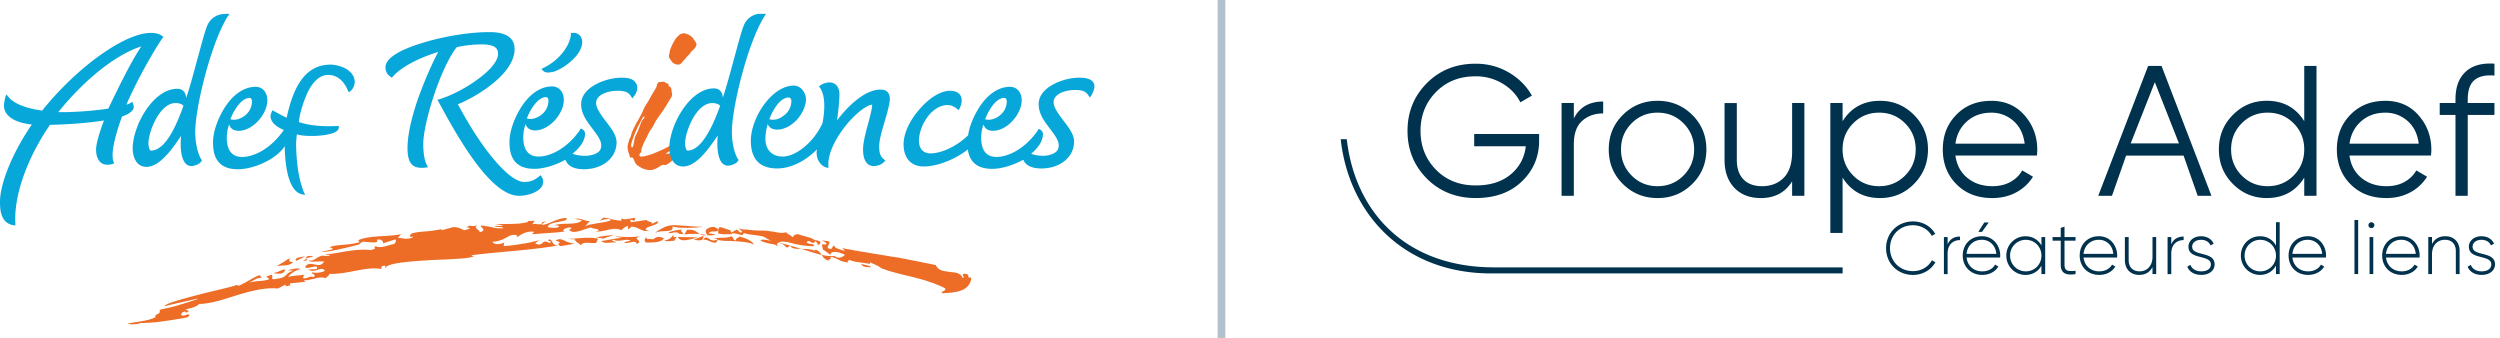
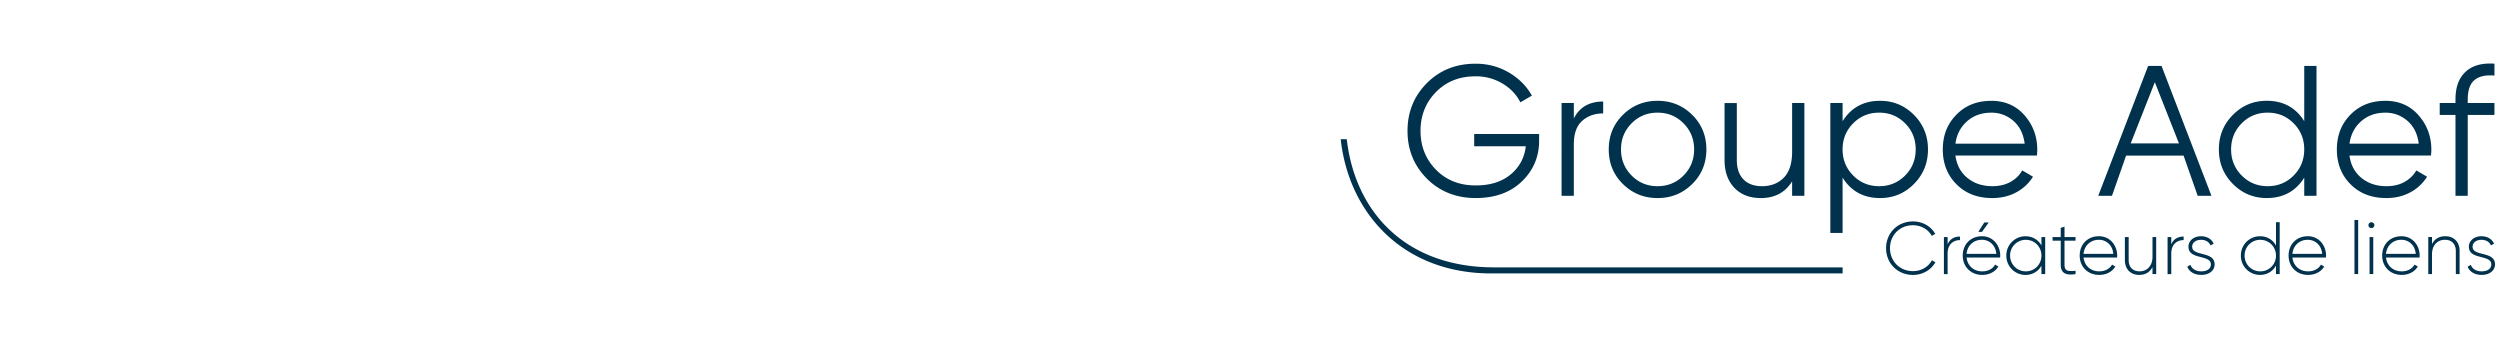
<svg xmlns="http://www.w3.org/2000/svg" width="325" height="44" viewBox="0 0 325 44" fill="none">
  <g clip-path="url(#clip0_4412_15690)" fill-rule="evenodd" clip-rule="evenodd">
-     <path d="M90.16 5.075c.024.043.049.086.078.13.027.04.058.081.09.124.086.116.18.24.217.39 0 .361-.308.67-.563.876-.154.155-.256.31-.359.464-.032.033-.07.065-.11.1a1.328 1.328 0 00-.248.26c-.102.155-.256.31-.41.464a1.996 1.996 0 00-.142.166c-.09.115-.182.23-.318.298-.102.051-.154.051-.256.051-.256 0-.46-.103-.614-.206a.867.867 0 01-.264-.294 2.632 2.632 0 00-.113-.164c-.09-.124-.186-.255-.186-.418 0-.12.035-.259.064-.373.02-.081.038-.15.038-.193 0-.13.041-.24.084-.356.025-.067.05-.135.07-.211l.087-.179c.189-.386.416-.85.68-1.16.067-.045.123-.108.179-.17.073-.082.144-.162.23-.191.052-.052.308-.155.513-.155.205 0 .767.206 1.023.464.111.074.168.175.23.284zm-7.73 13.334c.047-.29.09-.552.233-.839.205-.36.359-.773.512-1.185.102-.36.256-.67.46-.927.103-.103.154-.206.154-.258 0-.026 0-.038-.006-.045-.007-.006-.02-.006-.045-.006-.051 0-.153.051-.256.257-.102.206-.204.4-.307.593-.102.193-.205.386-.307.592l-.056.127c-.194.438-.418.945-.558 1.367-.103.31-.205.619-.205.773 0 .206.051.31.102.31.103 0 .154-.155.205-.361.031-.14.053-.272.074-.398zm5.578 1.19c.1-.03.24-.071.337-.071.102 0 .153 0 .512.154 0 .033-.143.127-.26.205-.07.045-.131.086-.15.105-.227.2-.453.383-.671.56-.176.143-.346.28-.506.419-.064.047-.122.095-.179.142-.126.103-.243.199-.384.27-.115.077-.23.067-.346.058a1.092 1.092 0 00-.115-.007c-.102 0-.153 0-.256.052-.46.309-.921.618-1.484.618-.46 0-.973-.155-1.33-.412a1.604 1.604 0 01-.564-.464c-.051-.103-.154-.309-.205-.463-.027-.042-.05-.083-.073-.122-.06-.105-.108-.188-.183-.188-.05 0-.064.013-.076.026-.013.013-.026.026-.077.026-.106 0-.139-.171-.166-.311a.71.71 0 00-.039-.153c-.102-.257-.205-.567-.205-.927 0-.206.046-.367.091-.527.023-.08.046-.16.063-.246.025-.129.09-.258.153-.386a1.62 1.62 0 00.154-.387c.088-.398.29-.797.474-1.162l.09-.177c.102-.207.23-.425.357-.644.128-.22.256-.438.359-.644.102-.18.179-.361.256-.541.076-.18.153-.361.255-.541.077-.13.167-.27.256-.412.09-.142.18-.284.256-.413.154-.309.307-.566.461-.824.077-.155.166-.296.256-.438.09-.142.18-.283.256-.438.012-.037.024-.085.038-.138.043-.173.1-.401.218-.48.051-.052.153-.052.256-.052.084 0 .169-.015.245-.03a.985.985 0 01.164-.021c.102 0 .16.046.216.091a.513.513 0 00.091.063c.029.03.074.042.126.057.04.011.085.024.13.046.12.04.115.08.107.146a.492.492 0 00-.004.06c0 .133.02.138.076.151a.363.363 0 01.128.056c.154.103.205.515.205.72.051.104.051.207.051.31a.826.826 0 01-.153.412c-.138.218-.268.436-.397.65a16.31 16.31 0 01-.627.999c-.106.152-.212.3-.316.445-.25.348-.491.686-.708 1.049a5.642 5.642 0 01-.41.773l-.05.069c-.146.193-.319.422-.41.652-.053.107-.1.208-.145.305a5.754 5.754 0 01-.264.52 7.35 7.35 0 00-.41.927.96.96 0 00-.102.36v.206c0 .047-.052.114-.109.188-.07.09-.147.191-.147.276 0 .052 0 .103.051.155.051.051.154.051.256.051.205 0 .41-.051.563-.103.245-.04.456-.114.688-.195l.182-.062c.512-.206.973-.413 1.433-.619a30.24 30.24 0 001.26-.683l.532-.296c.025-.025.064-.038.102-.051.038-.013.077-.026.103-.051l.05.257a.484.484 0 00-.156.148c-.017.022-.032.043-.048.058a.888.888 0 01-.128.052c-.038.013-.077.025-.128.051-.032 0-.083.04-.153.094a2.86 2.86 0 01-.154.112c-.154.103-.307.206-.307.258h.051c.102 0 .46-.206.512-.258.051-.051.102-.051.102-.051h.051c0 .051-.05.103-.153.154l-.768.464c-.02.02-.095.064-.18.114-.13.076-.28.164-.28.195 0 .026 0 .039.006.045.006.007.02.007.045.007.05 0 .153-.013.256-.026.102-.013.204-.026.255-.026.207-.041.414-.15.593-.245l.124-.064a.704.704 0 00.124-.031zM16.584 42.093c.183-.074.61-.14 1.114-.22.905-.143 2.06-.325 2.52-.656-.075-.226.07-.293.23-.367.17-.08.36-.167.333-.457-.145-.117.104-.167.626-.273.4-.082.96-.196 1.626-.397 1.535-.463 4.197-1.288 1.638-.67-1.613.356-3.226.71-3.177.77-.34-.258 1.905-.875 4.252-1.49.928-.245 1.88-.472 2.7-.668 1.258-.301 2.202-.527 2.265-.62l.358.102c.542-.261.944-.49 1.314-.7a12.07 12.07 0 011.347-.69l.308.36c-.504 0-.743.133-1.065.312-.169.093-.36.2-.625.306a8.016 8.016 0 011.394-.204c.37-.027.692-.05 1.217-.208-.044-.22-.218-.271-.308-.297-.032-.01-.053-.016-.054-.025-.003-.019.075-.051.312-.148l.357-.148c.158.06.14.196.125.323-.026.202-.049.382.643.192.74-.055.98-.287 1.225-.523.213-.205.428-.412.976-.508l-.87-.051c.074-.017.157-.038.246-.06.457-.115 1.065-.267 1.494-.095-.512.052-1.433.619-1.638 1.03.315-.126.864-.175 1.347-.218.3-.026.575-.05.751-.09l-.204.412c.282.129.462.05.654-.033.192-.084.396-.173.728-.07.326-.18.119-.307-.053-.412-.124-.077-.23-.142-.1-.206.153.102 1.279.102 1.637-.207-.203-.332-.533-.233-.914-.118-.386.117-.824.249-1.236-.036l1.075-.052c.256-.412-.153-.36-.614-.257-.46.103-.973.206-.819-.103.318-.419.741-.331 1.164-.244.46.095.921.19 1.242-.375-.2-.04-.563-.025-.922-.01-.563.022-1.117.044-1.023-.144.36.09.614-.066.917-.253.214-.133.453-.28.772-.365l.921.051c.27-.034.094-.068-.16-.117a4.764 4.764 0 01-.403-.089c.545-.019 1.214-.135 1.943-.262 1.259-.218 2.698-.468 3.994-.305.653-.149.618-.194.563-.266-.04-.053-.091-.119.103-.249.483.262 1.155.062 1.722-.106.214-.064.413-.123.581-.151.205 0 .46-.464.256-.619l-1.587.515c.051-.257-.256-.618-.819-.463.251.404-.285.362-.933.312l-.04-.003c-.18 0-.323-.02-.446-.035-.329-.044-.511-.069-.884.344 0 0-3.685.979-4.862.979.104-.07.395-.128.688-.186.572-.114 1.148-.228.335-.432.413-.208 1.007-.259 1.691-.317.675-.058 1.437-.123 2.2-.353l-.154-.258c.952-.402 2.125-.47 3.298-.538.782-.045 1.564-.09 2.28-.235l-.46.464c.14.011.288.03.44.051.575.077 1.203.161 1.607-.205-.613.082-.508-.066-.388-.234.03-.042.06-.086.081-.127.512-.206 1.126-.258 1.843-.31a15.427 15.427 0 002.15-.308s-.052.103 0 .154l1.484-.412c.582 0 .86.136 1.19.297.077.038.156.076.243.115a2.21 2.21 0 01.28-.078c.271-.066.556-.134.334-.282h-.358c.375-.27.512-.243.69-.208.16.032.356.07.794-.101-.393.274-.213.404-.012.55.14.1.29.209.268.377.729-.175.494-.42.298-.624-.093-.098-.177-.186-.144-.252.599.045.977.128 1.32.204.45.1.843.186 1.597.157.026-.13-.222-.142-.494-.155-.266-.013-.556-.027-.632-.154.102 0 .216.003.331.006.349.01.706.02.744-.058l-1.023-.206c.358.051 2.815 0 3.224-.052.358-.051.717-.103 1.126-.206l-.153-.103.972-.051-.307.463c.209-.063.435-.04.643-.019.302.03.567.057.688-.187h-.205l.665-.206-.614.464c.387.049.842-.144 1.354-.36.574-.243 1.22-.516 1.922-.516.128.258-.242.337-.755.445l-.32.07c-.614.103-1.33.258-1.382.67.46.103 1.229.155 1.484-.051-.05-.206-.409-.206-.716-.155.519-.204 1.156-.219 1.769-.232.778-.018 1.515-.034 1.916-.438l-.921-.206c.49-.074.91.065 1.255.179.337.111.602.199.787.036l-.711.764c.256-.103.511-.206.819-.258.153-.025.294-.051.435-.077a27.818 27.818 0 01.804-.136c.47-.072.902-.138 1.269-.302 0-.322-.69-.147-1.096-.045-.179.046-.302.077-.286.045l.46-.36c.699.093.847.144.983.192l.041.014c.154.051.358.103 1.28.206v-.31c.284.191.799.095 1.209.018.475-.088.81-.151.48.292l-.512-.155.051.36s.512-.102 1.075-.154c.256-.051.512-.103.716-.103.205-.051.359-.051.359-.051-.095.118.072.16.253.207.213.054.448.113.31.308l.768-.36c.202.29-.28.45-.757.607-.369.122-.734.243-.779.423.051.257.41.206.563.154-.53.237-.924.048-1.349-.155-.313-.15-.643-.308-1.057-.308l-.46.36v-.463c-.41.103-.717.412-.87.566-.461-.257-.973-.206-1.485-.103-.146.027-.293.06-.442.095-.424.098-.87.2-1.4.163.735-.193.253-.286-.163-.366-.25-.048-.477-.091-.4-.15-.222.018-.539.126-.885.244-.694.237-1.504.513-1.88.169-.191-.097-.035-.182.09-.25.144-.078.247-.135-.243-.162-.563.103-.972.36-.563.515-.665.103-1.33.154-2.098.206l-.728.051c-.49.035-.979.07-1.422.104l.307-.31c-.921-.154-1.74.31-2.15.67a.39.39 0 00-.112-.052c-.017-.006-.028-.009-.03-.015-.006-.011.01-.031.05-.084l.041-.055c-.603-.185-.95.009-1.394.256-.422.235-.931.518-1.83.568.153.412.972.361 1.535.103l-.102.464a20.018 20.018 0 002.456-.309c.74-.093 1.436-.27 2.017-.417l.184-.047-.563.412c.593.286.783.114.963-.048.178-.16.346-.31.88-.003.388-.104.24-.156.071-.214-.165-.058-.35-.122-.071-.25.234.043.317.192.405.349.124.22.255.454.823.424-2.014.374-4.422.598-6.804.818-1.553.144-3.094.287-4.507.47-.052.103.153.103.307.103-.307.206-1.126.31-2.252.36-.59.055-1.248.08-1.94.107h-.001c-.631.025-1.29.05-1.95.1-2.712.154-5.322.412-5.374 1.03-.078-.059-.044-.133-.015-.196.047-.102.08-.176-.394-.113a.558.558 0 01-.05.075c-.072.096-.161.217-.001.337-1.12-.225-2.361.012-3.642.256-1.061.202-2.15.41-3.217.363.06.119-.087.238-.22.347-.098.08-.19.154-.19.22-.46-.155-.972-.104-1.484.05-.112.023-.224.048-.336.073-.395.089-.777.174-1.097.134l.256.206-1.996.206c-.051.103-.103.206.102.206-.67.225-.677.175-.702.022a.897.897 0 00-.014-.073l-.973.515c-1.587-.155-3.276.258-5.016.773-.362.107-.721.22-1.08.334-1.367.433-2.722.861-4.14.902-.39.352-.719.437-1.235.57-.164.042-.347.09-.557.151l.46.207c-.425.267-.436.201-.449.127-.012-.07-.025-.146-.37.027-.46.36-.05.618.615.258.46.051.204.257-.052.412a64.498 64.498 0 01-4.043.618l-.133.01c-.615.048-1.191.093-1.812.093-.563.206-1.33.206-1.74.103zm60.243-13.498l-.056.06a.426.426 0 00.056-.06zM21.494 39.824l.003.002-.002-.001-.001-.001zm65.929-10.405c.563.31 3.326.206 3.992.052-.285.031-1.526-.055-2.543-.125a34.913 34.913 0 00-1.347-.081c-.46.051-.87.102-.973.257l.052-.103-.512.258c-.307.154-.666.36-.922.618.357-.211.835-.232 1.26-.25.61-.027 1.113-.049.993-.626zm-12.37 2.093c-.19-.124-.331-.216-.273-.393l-.972-.051c.767-.052 1.535-.103 2.252-.155h.972c.086.015.168.025.245.035.197.025.361.046.472.12l-.256.515c-.24.035-.51.017-.774 0-.52-.035-1.018-.067-1.222.31-.132-.178-.301-.288-.444-.381zm4.846-1.011s-.615.103-1.229.155l-1.228.206 1.023.154s.359-.154.717-.257c.358-.155.716-.258.716-.258zm-.181.842c.122.03.294.074.385.188-.262-.037-.523-.013-.775.01-.438.04-.845.079-1.17-.216.424-.047.869-.127 1.3-.205.508-.091.998-.179 1.413-.207-.176-.04-.307-.056-.42-.07a1.345 1.345 0 01-.501-.136c.511.052 1.075.103 1.586.103.512 0 1.075 0 1.74-.103-.676.21-.532.326-.362.464.164.134.354.288-.15.567 0-.407-.47-.306-.9-.215-.333.071-.641.137-.686-.043l.41-.103.409-.103c-.397-.15-.733-.094-1.073-.038-.363.06-.73.12-1.18-.065-.255.114-.18.133-.026.172zm4.275.188c.82 0 2.099 0 2.303-.566-.704-.292-.939-.145-1.22.03a2.548 2.548 0 01-.213.124c-.09-.036-.253-.04-.41-.044-.286-.008-.555-.014-.357-.213-.205-.052-.461.463-.103.67zm3.993-.772l-.359.566c-.162-.04-.316-.017-.474.008-.243.037-.496.076-.805-.11.819 0 1.126-.619 1.177-.722l.051.36.41-.102zm.153.051l2.61.052s-1.586.463-2.098.36c-.512-.154-.512-.412-.512-.412zm.154-.412c.697.084.558-.046.395-.198-.136-.128-.288-.27.014-.317.256-.103-1.689.103-1.791.412.093.037.266.007.462-.027.344-.06.756-.133.92.13zm3.146.393c-.069.376-.103.565-1.252.38l1.28-.515a2.98 2.98 0 00-.028.135zm1.665.74l.205-.36c.512.154 1.177.154 1.74.154.095.008.222.016.37.026.809.05 2.252.141 2.599.49-.154-.464-.973-.876-1.894-1.082a.683.683 0 01-.226.171c-.138.078-.267.15-.235.344-.24-.06-.304-.192-.367-.32-.045-.092-.09-.183-.196-.247-.372.187-.826.194-1.256.2-.399.006-.776.012-1.047.16a.74.74 0 01.466.037l.028.01.018.005c-.562.283-.867.092-1.11-.061l-.067-.042-.033-.02c-.241-.146-.44-.267-.684.226.21-.131.499-.007.807.125.295.126.607.26.882.184zm-.512-1.133c.256.052.46.103.46.103-.524.113-.856.116-1.177.069a2.75 2.75 0 00.103-.018c-.819-.875.717-1.133.921-1.03l.078.039c.186.09.383.186.383.322-.051.206-.307.206-.563.206-.256 0-.512 0-.665.257 0 0 .255 0 .46.052zm-1.075.103c.124.028.24.051.358.069-.433.063-.688-.015-.898-.139.235.017.428.042.54.07zm-.785-.239c.08.06.159.118.245.169-.622-.046-1.536-.042-2.019.07l.358-.618c.801-.078 1.12.159 1.416.38zm5.955.033l.205.051c.119.072.582.133 1.08.198.57.075 1.185.156 1.377.266l.237.14c.241.143.463.275.682.357-.802-.164-1.38-.218-1.38-.033.307.206.768.309 1.228.412.461.052.819.154.922.31.082-.043.048-.101.011-.163-.053-.091-.111-.189.193-.25.512.103.614.206.762.355.074.074.16.16.313.263l.409-.274.055.015c.044.367.59.414 1.276.414h.123l.492.154.468.147c.49.155.958.302 1.425.42.081.02.162.04.244.058l.018.028.046.069c.204.309.46.618 1.074.67-.335-.104-.215-.156-.08-.215.134-.057.283-.121.029-.25.136-.045.272-.01.444.035l.068.017c.154.052.358.155.563.258.41.206.819.36 1.331.36-.205-.051-.051-.257.153-.309.359.155.819.258 1.331.31.128.025.243.038.358.051.116.013.231.026.359.052.102.025.205.038.307.051.102.013.205.026.307.051-.036-.035-.022-.096-.01-.147.005-.023.01-.043.01-.058.205.103.364.171.51.234.292.126.531.23.974.538.119.04.244.087.375.136.208.079.429.162.649.225a33 33 0 00.563.154c.192.052.384.103.563.155.384.103.768.193 1.152.283a34.47 34.47 0 011.714.438c.192.052.384.103.563.155.18.051.359.116.538.18.179.065.358.129.537.18.122.031.226.08.322.125.066.031.128.06.19.082.205.051.87.36 1.126.515.027.212-.151.302-.295.374-.134.067-.238.12-.114.244 1.33-.051 2.252-.206 2.815-.515.614-.36.921-.876.972-1.494-.153-.052-.256-.052-.409-.052.051-.051.102-.412-.307-.463-.497-.06-.41.117-.329.28.06.121.117.235-.081.235-.153-.36-.409-.515-.716-.618-.208-.07-.44-.093-.679-.116a7.668 7.668 0 01-.345-.039c-.358-.052-.717-.103-1.024-.206a1.145 1.145 0 01-.716-.67c-.205-.051-.461-.103-.717-.155l-.768-.154-1.535-.31-.793-.154a88.08 88.08 0 01-.794-.154c-.256-.052-.524-.09-.793-.13a14.559 14.559 0 01-.794-.128c-.583-.098-1.16-.192-1.725-.284-1.517-.248-2.958-.484-4.263-.746l.358.309c-.197.04-.576-.104-.88-.22-.091-.034-.175-.066-.246-.09-.087-.058-.108-.083-.157-.14a3.075 3.075 0 00-.201-.22l-.256.464c-.689 0-.526-.286-.33-.63l.023-.04c.144-.34-.164-.36-.84-.404l-.133-.008c1.075.412.563.618 0 .463.036.036.053.146.073.275.037.242.085.55.286.55l.767.567c.052-.361.41-.413.819-.361.41.051.87.258 1.075.36-.307.31-.819.567-1.331.155-.578.045-1.156-.027-1.701-.148-.186-.284-.393-.584-.807-.676-.011.022-.025.042-.037.06-.021.032-.039.058-.033.08-.48-.227-1.163-.242-1.752-.243a69.377 69.377 0 00-1.399-.414.405.405 0 01-.003-.05l-.052.035c-.53-.15-1.094-.302-1.621-.43a1.39 1.39 0 00.137-.017c.594-.16 1.158-.01 1.714.137.163.043.325.085.487.12.717.155 1.433.258 2.201.258.452-.152.123-.214-.234-.282-.249-.047-.513-.097-.534-.182.13-.313.312-.203.507-.085.19.115.392.236.568-.018a.216.216 0 000-.094c.3.165.426.439.307.558.841-.4.19-.648-.366-.674-.118-.142-.389-.249-.709-.356-.128-.026-.255-.065-.383-.103-.128-.039-.256-.078-.384-.103-.179-.036-.332-.097-.461-.148a2.087 2.087 0 00-.154-.058c-.471 0-.548.108-.68.294-.026.036-.054.076-.087.118-.051-.13-.231-.232-.41-.335-.179-.103-.358-.206-.409-.335-.614.154-1.075.051-1.536-.052a2.77 2.77 0 00-.345-.048 4.703 4.703 0 01-.678-.106s-1.638 0-2.253-.103a2.688 2.688 0 00-.505-.043c-.227-.002-.435-.005-.876-.163.095.111.2.198.284.268.188.156.274.227-.08.298l-.41-.412s-.306.155-.562.31a8.854 8.854 0 00-.187.096l-.12-.303a9.933 9.933 0 01-.762-.245c-.674-.239-.825-.293-.825.657 0 0 .665.155 1.024.104h.767l-.038-.098c.084-.006.167-.006.243-.006.205 0 .41.052.614.104.067.01.133.029.197.047.233.064.44.121.52-.202zm15.304 4.018c.051.258.358.464 1.28.413-.129-.13-.512-.224-.995-.342l-.285-.07zm-39.77-3.04c.5-.295.78-.166 1.199.026.31.143.698.321 1.309.387l-1.843.31c-.442-.224-.318-.304-.211-.372.116-.075.21-.136-.454-.35zm12.438-1.236h.05c.052-.051 0-.051-.05 0zM35.369 35.5zm.07.003c.255-.003.626-.148.955-.276.291-.114.549-.214.663-.191-.082.666-.9.558-1.4.492-.084-.01-.158-.02-.219-.025zm.941-1.162c-.18.103-.34.192-.398.231.202-.027.414-.036.624-.045.592-.026 1.173-.052 1.475-.47 0 0-.819 0-.358-.412-.154-.103-.614.257-.614.257-.064.065-.427.27-.729.44zm3.288-1.005l-1.126.566c-.46-.36.665-.515 1.126-.566zm.506.148c.223-.057.47-.121.569-.2-.87-.06-.914.091-.966.269-.036.126-.077.264-.416.35.256 0 .46 0 .665-.155-.506-.096-.211-.171.148-.264z" fill="#ED6C26" />
    <path d="M89.06 18.651c0-1.494 1.433-5.255 3.532-5.255.563 0 .87.206.921.258l.103.103c-1.126 3.142-2.56 5.821-4.248 5.821-.154 0-.308-.515-.308-.927zm6.091-1.906c.205-3.761 2.201-11.386 4.197-14.58l.256-.413h-.46c-1.536 0-2.15.928-2.406 1.443-.295.693-.638 1.957-1.073 3.564l-.053.197c-.122.435-.247.899-.377 1.382-.364 1.35-.771 2.858-1.261 4.337-.051-.31-.102-.619-.307-.825-.205-.257-.512-.36-.87-.36-3.122 0-5.784 4.791-5.784 7.78 0 .875.358 2.37 1.791 2.37.922 0 1.945-.67 3.072-2.062.4-.476.749-.978 1.064-1.433.128-.185.25-.361.369-.524v.051c-.052.36-.052.721-.052 1.134 0 .618.103 2.73 1.382 2.73.205 0 1.075-.154 1.331-.67l.051-.102-.102-.104c-.614-1.03-.819-2.679-.768-3.915zm-75.547 2.833c-.154 0-.308-.515-.308-.927 0-1.494 1.434-5.255 3.532-5.255.563 0 .87.206.921.258l.103.103c-1.126 3.142-2.508 5.821-4.248 5.821zm5.783-2.833c.205-3.761 2.201-11.386 4.197-14.58l.256-.361h-.46c-1.536 0-2.15.927-2.406 1.442-.295.694-.638 1.958-1.073 3.565l-.053.196a159.9 159.9 0 00-.377 1.383c-.364 1.35-.771 2.857-1.26 4.336-.052-.309-.103-.618-.308-.824-.205-.258-.512-.36-.87-.36-3.122 0-5.784 4.79-5.784 7.779 0 .876.358 2.37 1.792 2.37.92 0 1.944-.67 3.07-2.061.401-.476.75-.979 1.065-1.433.128-.185.25-.361.369-.525v.052c-.052.36-.052.721-.052 1.133 0 .619.103 2.73 1.383 2.73.204 0 1.074-.154 1.33-.669l.051-.103-.102-.103c-.614-1.082-.819-2.73-.768-3.967zM18.375 6.028c-1.26 1.855-2.705 4.819-4.028 7.534l-.22.452-.051.103c-1.997.31-4.505.464-5.938.464h-.563c3.532-4.38 7.575-7.522 10.8-8.553zM17.3 13.5l-.102-.258-.256.155a2.616 2.616 0 01-.512.206c1.433-3.297 3.532-6.955 4.658-8.604l.153-.206-.204-.155c-.41-.257-.82-.36-1.433-.36-3.379 0-9.572 4.43-14.127 10.098-2.201-.31-3.686-.928-4.351-1.752l-.307-.36-.154.463c-.015.095-.036.195-.057.296-.047.23-.096.469-.096.683 0 1.546 1.791 2.319 3.634 2.473C1.689 19.733 0 23.803 0 26.225c0 .824 0 2.73 1.69 3.04l.306.051v-.31C1.791 25.504 3.481 20.61 6.5 16.23c2.457-.052 5.068-.258 7.013-.567-.512 1.34-1.024 2.988-1.024 3.761 0 1.03.358 1.494.665 1.752.359.257.87.309 1.434.154l.255-.103-.102-.257c-.102-.258-.102-.567-.102-.876 0-1.03.511-3.04 1.228-4.946.46-.155 1.28-.515 1.484-1.03a.867.867 0 00-.05-.619zm15.458-.31s0-.463-.307-.463c-.973 0-1.945 1.34-2.508 2.782h.05c.513.155 1.178 0 1.741-.412a2.335 2.335 0 001.024-1.906zM42.995 8.4c.46 0 1.228.154 1.842.463.768.412 1.229.979 1.28 1.752 0 .36-.154.876-.512 1.185l-.256.206-.153-.31c-.563-1.287-1.434-1.957-2.56-1.957-1.382 0-2.354 1.494-2.866 2.782-.563 1.34-.87 2.73-.921 3.349 1.791.567 3.48.567 4.913.515h.307l-.05.31c-.205.927-3.174.978-3.225.978-.717 0-1.485 0-2.201-.206-.051.412-.103.98-.103 1.34.052 1.906.205 4.07.973 6.08l.205.463-.461-.103c-1.791-.464-2.15-3.916-2.2-6.234-.36.566-.973 1.133-1.792 1.648-1.331.825-2.969 1.34-4.3 1.34-2.866 0-3.224-2.01-3.224-3.503 0-1.34.614-3.092 1.535-4.534 1.126-1.752 2.56-2.68 3.992-2.68.922 0 1.536.722 1.536 1.752 0 1.752-1.843 3.968-3.736 3.968-.666 0-1.075-.31-1.229-.825a5.201 5.201 0 00-.307 1.7c0 1.649.665 2.525 1.996 2.525 1.536 0 3.737-1.082 5.375-3.452l.05-.052c-.511-.206-1.381-.67-1.637-1.34-.154-.308-.102-.669.051-.978l.102-.258.256.155c.06.03.171.09.313.167.346.188.874.475 1.274.657.768-3.452 2.099-6.904 5.733-6.904zm27.28 14.374l-.255.206c-.717.567-1.228.67-1.894.67-1.894 0-5.426-4.122-8.599-10.098 2.201-.876 7.37-3.865 7.37-7.162 0-2.215-2.507-2.215-3.378-2.215-2.354 0-5.681.515-8.394 1.34-4.146 1.236-5.016 2.42-5.016 3.245 0 .464.205.927.614 1.185l.205.155.154-.155c1.023-1.185 3.224-2.37 5.886-3.194-.717 1.34-1.638 3.4-2.457 5.616-.717 1.957-1.535 4.74-1.535 6.903 0 1.082.204 1.752.614 2.164.46.412 1.126.412 1.689.36l.358-.05-.153-.31c-.308-.567-.461-1.597-.461-2.73 0-2.576 2.15-9.738 4.35-12.571a15.398 15.398 0 013.225-.361c1.894 0 2.15.618 2.15 1.236 0 .876-.973 2.113-2.713 3.35-1.535 1.133-3.48 2.112-4.862 2.524l-.307.103.153.257c2.815 5.256 6.91 12.21 10.442 12.21 1.433 0 2.61-.617 2.968-1.184.205-.36.256-.773.052-1.185l-.205-.31zm1.024-9.686s0-.464-.307-.464c-.972 0-1.945 1.34-2.508 2.782h.052c.511.155 1.177 0 1.74-.412a2.335 2.335 0 001.023-1.906zm6.04-2.061c1.024-.567 2.303-.927 3.48-.927 1.024 0 1.639.206 1.946.876.307.72-.307 1.494-.359 1.545l-.204.258-.205-.31c-.256-.36-.563-.67-1.69-.67-1.33 0-2.814.516-2.814 1.598 0 .67.614 1.494 1.228 2.318.717.928 1.433 1.855 1.433 2.783 0 2.009-1.791 3.503-4.248 3.503-1.024 0-1.74-.258-2.15-.773a2.138 2.138 0 01-.256-.463c-1.28.72-2.815 1.184-4.043 1.184-2.866 0-3.225-2.009-3.225-3.503 0-1.34.615-3.091 1.536-4.534 1.126-1.752 2.559-2.679 3.992-2.679.921 0 1.536.721 1.536 1.752 0 1.752-1.843 3.967-3.737 3.967-.665 0-1.075-.31-1.228-.824a5.203 5.203 0 00-.307 1.7c0 1.648.665 2.524 1.996 2.524 1.535 0 3.736-1.082 5.374-3.452l.103-.206.204.103a.7.7 0 01.359.567c0 .876-.615 1.803-1.638 2.628 1.023.36 2.303.36 3.07-.052.461-.206.666-.567.666-1.03 0-.64-.443-1.24-.937-1.907L77.22 17l-.188-.255c-.716-.928-1.484-1.958-1.484-3.194 0-.98.614-1.855 1.791-2.525zm25.183 1.649c-.717 0-1.485.721-2.099 1.906-.153.31-.307.618-.409.927h.051c.512.155 1.228 0 1.791-.463a2.334 2.334 0 001.024-1.907s0-.463-.358-.463zm11.926-1.03c.819 0 1.228.411 1.228 1.184 0 .625-.267 1.564-.552 2.566l-.062.216c-.358 1.185-.768 2.576-.768 3.4 0 .774.102 1.289.614 1.701l.205.154-.205.207c-.307.309-.767.515-1.33.515-.512 0-1.382-.31-1.382-2.164 0-.824.307-2.112.665-3.349l.113-.446.001-.003v-.002c.2-.782.44-1.722.398-2.022-.614.052-1.689.824-2.764 1.958-1.536 1.649-3.02 4.122-2.918 5.925v.36l-.358-.103c-.051 0-1.177-.412-1.177-1.957a.63.63 0 01.022-.144.946.946 0 00.029-.217c-1.535 1.546-3.429 2.473-5.17 2.473-2.252 0-3.429-1.185-3.429-3.606 0-1.392.614-3.143 1.638-4.586 1.177-1.649 2.61-2.576 3.941-2.576.461 0 .87.206 1.177.618.256.31.41.773.41 1.134 0 .824-.41 1.803-1.126 2.627-.768.825-1.689 1.34-2.611 1.34-.614 0-1.074-.258-1.228-.721a6.71 6.71 0 00-.307 1.906c0 1.442.87 2.318 2.252 2.318 1.177 0 2.662-.875 3.89-2.318a9.469 9.469 0 001.28-2.01c.307-1.648.409-3.503-.307-4.585l-.154-.206.205-.154c.665-.413 1.33-.464 1.791-.207.41.207.666.722.666 1.391 0 .876-.154 2.268-.308 3.4 1.28-1.75 3.583-4.018 5.631-4.018zm16.123 1.081c.307 0 .307.464.307.464 0 .721-.359 1.443-1.024 1.906-.563.412-1.228.567-1.74.412h-.051c.563-1.442 1.484-2.782 2.508-2.782zm11.618-1.906c-.255-.515-.87-.721-1.893-.721-1.178 0-2.457.36-3.481.927-1.177.67-1.791 1.546-1.791 2.525 0 1.236.767 2.267 1.484 3.194l.188.255.001.002c.494.667.937 1.267.937 1.907 0 .463-.205.824-.665 1.03-.717.412-1.945.412-2.918.052.973-.825 1.536-1.7 1.536-2.576a.7.7 0 00-.359-.567l-.204-.103-.103.206c-1.638 2.37-3.838 3.452-5.374 3.452-1.331 0-1.996-.876-1.996-2.525 0-.515.102-1.133.307-1.7.153.515.563.825 1.228.825 1.894 0 3.737-2.216 3.737-3.968 0-1.03-.614-1.751-1.536-1.751-1.433 0-2.866.927-3.992 2.679-.717 1.133-1.28 2.473-1.433 3.606-1.331 1.34-3.378 2.37-4.914 2.37-.921 0-1.484-.618-1.484-1.648 0-1.855 1.586-4.637 3.736-4.637.512 0 .921.257 1.177.463l.256.206.154-.309c.307-.67.307-1.236.051-1.648-.153-.258-.563-.567-1.331-.567-1.177 0-2.661.876-3.941 2.37-1.331 1.494-2.098 3.194-2.098 4.585 0 1.803.972 2.885 2.61 2.885 1.945 0 4.351-1.082 5.733-2.215.204 1.288.87 2.524 3.173 2.524 1.228 0 2.713-.463 4.044-1.184.012.024.024.051.036.08.042.093.09.201.168.28.41.515 1.126.773 2.15.773 2.457 0 4.248-1.494 4.248-3.503 0-.928-.716-1.855-1.433-2.783-.614-.824-1.228-1.648-1.228-2.318 0-1.082 1.484-1.597 2.815-1.597 1.126 0 1.433.309 1.689.67l.205.309.204-.258c0-.023.031-.081.074-.166h.001c.153-.296.471-.91.232-1.431zm-70.45-1.454c-.19.035-.34.063-.49.063-.308 0-.512-.103-.615-.206l-.256-.258.307-.154c1.894-.928 3.327-2.68 3.532-4.277v-.257h.205c.41-.052.767.103.972.36.256.31.358.722.256 1.185-.256 1.494-2.354 3.092-3.685 3.504l-.227.04z" fill="#07A7DA" />
  </g>
-   <path stroke="#00314D" stroke-opacity=".3" d="M158.792 0v44" />
  <path fill-rule="evenodd" clip-rule="evenodd" d="M324.28 9.823c-1.173-.097-2.047.105-2.618.602-.57.498-.856 1.327-.856 2.487v.482h3.474v1.544h-3.474v10.52h-1.593v-10.52h-2.05v-1.544h2.05v-.482c0-1.577.439-2.772 1.316-3.582.877-.813 2.126-1.162 3.751-1.05v1.543zm-124.194 7.6v.868c0 2.091-.749 3.857-2.245 5.296-1.496 1.44-3.498 2.159-6.009 2.159s-4.672-.845-6.345-2.533c-1.674-1.69-2.509-3.757-2.509-6.2s.837-4.513 2.509-6.2c1.676-1.69 3.791-2.532 6.348-2.532 1.561 0 2.992.376 4.295 1.133 1.302.756 2.309 1.76 3.016 3.016l-1.496.87c-.53-1.031-1.318-1.85-2.365-2.463a6.713 6.713 0 00-3.45-.918c-2.107 0-3.83.684-5.164 2.051-1.335 1.367-2.003 3.049-2.003 5.043 0 1.994.668 3.676 2.003 5.043 1.334 1.367 3.057 2.05 5.164 2.05 1.897 0 3.417-.478 4.561-1.436 1.141-.956 1.792-2.175 1.954-3.655h-6.706v-1.593h8.442zm4.515-2.027c.74-1.464 2.01-2.196 3.811-2.196v1.545c-1.096 0-2.002.322-2.726.966-.724.643-1.088 1.657-1.088 3.04v6.707h-1.593V13.394h1.593v2.002h.003zm10.883 10.352c1.77 0 3.269-.608 4.499-1.822 1.233-1.213 1.846-2.715 1.846-4.5 0-1.783-.613-3.285-1.846-4.498-1.23-1.214-2.729-1.822-4.499-1.822-1.771 0-3.27.608-4.5 1.822-1.232 1.213-1.846 2.715-1.846 4.499 0 1.784.614 3.286 1.846 4.5 1.23 1.213 2.729 1.821 4.5 1.821zm0-1.544c-1.335 0-2.46-.463-3.378-1.389-.914-.926-1.375-2.056-1.375-3.39 0-1.335.458-2.466 1.375-3.392.918-.925 2.043-1.388 3.378-1.388s2.459.463 3.377 1.389c.915.925 1.375 2.053 1.375 3.39 0 1.338-.457 2.465-1.375 3.391-.918.926-2.042 1.389-3.377 1.389zm17.492-10.81h1.593v12.064h-1.593v-1.881c-.902 1.447-2.253 2.171-4.053 2.171-1.464 0-2.619-.447-3.463-1.34-.845-.893-1.268-2.094-1.268-3.606v-7.406h1.593v7.406c0 1.076.285 1.913.856 2.508.57.595 1.378.894 2.425.894 1.159 0 2.099-.366 2.822-1.098.724-.732 1.088-1.863 1.088-3.391v-6.321zm15.839 1.544c-1.216-1.222-2.683-1.832-4.405-1.832-2.139 0-3.765.885-4.874 2.653v-2.365h-1.593v16.891h1.593v-7.19c1.109 1.768 2.735 2.653 4.874 2.653 1.722 0 3.192-.61 4.405-1.832 1.214-1.225 1.822-2.718 1.822-4.49 0-1.77-.608-3.266-1.822-4.488zm-4.526 9.266c-1.335 0-2.46-.463-3.377-1.389-.918-.926-1.376-2.056-1.376-3.39 0-1.335.458-2.466 1.376-3.392.915-.925 2.042-1.388 3.377-1.388s2.459.463 3.377 1.389c.918.925 1.375 2.053 1.375 3.39 0 1.338-.457 2.465-1.375 3.391-.918.926-2.042 1.389-3.377 1.389zm14.575-11.098c1.786 0 3.229.632 4.33 1.894 1.103 1.262 1.652 2.756 1.652 4.475 0 .178-.016.428-.049.748h-10.592c.162 1.222.681 2.194 1.556 2.907.877.716 1.959 1.074 3.245 1.074.918 0 1.709-.189 2.376-.568.668-.377 1.171-.872 1.507-1.483l1.4.82A5.706 5.706 0 01262.117 25c-.918.498-1.962.748-3.135.748-1.897 0-3.442-.595-4.631-1.784-1.19-1.19-1.787-2.702-1.787-4.537s.586-3.305 1.76-4.51c1.173-1.206 2.685-1.809 4.537-1.809l.003-.002zm0 1.542c-1.254 0-2.304.374-3.149 1.122-.845.748-1.348 1.717-1.507 2.906h8.999c-.161-1.27-.651-2.26-1.472-2.968a4.265 4.265 0 00-2.871-1.063v.003zm25.002 5.584l1.836 5.226h1.786l-6.49-16.89h-1.739l-6.491 16.89h1.787l1.835-5.226h7.476zm-3.738-9.546l3.138 7.953h-6.275l3.137-7.953zm19.424-2.117h1.593v16.889h-1.593v-2.366c-1.108 1.77-2.734 2.654-4.873 2.654-1.722 0-3.189-.611-4.403-1.833-1.213-1.222-1.822-2.718-1.822-4.489 0-1.77.609-3.264 1.822-4.488 1.214-1.222 2.681-1.833 4.403-1.833 2.139 0 3.765.885 4.873 2.653V8.57zm-8.132 14.246c.918.926 2.042 1.389 3.377 1.389s2.46-.463 3.378-1.389c.917-.926 1.375-2.053 1.375-3.39 0-1.338-.458-2.466-1.375-3.392-.918-.925-2.043-1.388-3.378-1.388s-2.462.463-3.377 1.389c-.918.925-1.375 2.056-1.375 3.39 0 1.335.457 2.465 1.375 3.391zM314.423 15c-1.1-1.262-2.543-1.894-4.33-1.894l-.002.002c-1.852 0-3.364.603-4.538 1.809-1.173 1.205-1.76 2.675-1.76 4.51s.598 3.348 1.787 4.537c1.19 1.19 2.734 1.784 4.632 1.784 1.173 0 2.217-.25 3.135-.748a5.71 5.71 0 002.171-2.026l-1.399-.821c-.336.61-.84 1.106-1.507 1.483-.667.38-1.458.568-2.376.568-1.286 0-2.368-.358-3.246-1.074-.874-.713-1.394-1.685-1.555-2.906h10.592c.032-.32.048-.571.048-.749 0-1.72-.549-3.213-1.652-4.475zm-7.478.77c.845-.748 1.894-1.122 3.148-1.122v-.003c1.093 0 2.051.355 2.872 1.063.82.708 1.31 1.698 1.472 2.968h-8.999c.158-1.19.662-2.158 1.507-2.906zm-58.251 13.016c-2.05 0-3.504 1.553-3.504 3.477 0 1.927 1.454 3.477 3.504 3.477 1.26 0 2.357-.657 2.906-1.647l-.452-.26c-.441.847-1.386 1.415-2.454 1.415-1.771 0-2.995-1.33-2.995-2.985 0-1.655 1.224-2.984 2.995-2.984 1.058 0 1.991.557 2.435 1.386l.453-.261c-.557-.982-1.647-1.618-2.888-1.618zm6.103 1.968v.46c-.828 0-1.606.511-1.606 1.744v2.677h-.482v-4.814h.482v.944c.325-.761.952-1.011 1.606-1.011zm5.225 2.607l.003-.062.001-.053.006-.003c0-1.319-.907-2.533-2.379-2.533s-2.495 1.06-2.495 2.514c0 1.453 1.05 2.513 2.532 2.513.953 0 1.704-.433 2.099-1.087l-.425-.25c-.28.511-.877.877-1.666.877-1.098 0-1.926-.713-2.042-1.8h4.362c0-.04.002-.077.004-.116zm-.499-.358h-3.87c.097-1.068.896-1.83 1.994-1.83.942 0 1.771.657 1.876 1.83zm-2.339-2.858h.474l.875-1.221h-.579l-.77 1.221zm8.692 5.488h-.489v-1.088c-.404.721-1.147 1.195-2.07 1.195a2.486 2.486 0 01-2.494-2.513 2.485 2.485 0 012.494-2.514c.923 0 1.666.471 2.07 1.195v-1.087h.489v4.811zm-.489-2.406c0-1.147-.886-2.05-2.032-2.05a2.027 2.027 0 00-2.043 2.05c0 1.146.897 2.05 2.043 2.05 1.146 0 2.032-.904 2.032-2.05zm3 1.192v-3.13h1.435v-.47h-1.435V29.47l-.49.145v1.203h-1.06v.471h1.06v3.13c0 1.098.662 1.407 1.925 1.214v-.434c-.983.086-1.435.068-1.435-.78zm6.846-1.173c0 .038-.002.077-.004.115-.002.039-.004.077-.004.116h-4.362c.116 1.087.945 1.8 2.04 1.8.788 0 1.386-.366 1.666-.877l.425.25c-.396.654-1.147 1.087-2.099 1.087-1.483 0-2.533-1.06-2.533-2.513 0-1.453 1.02-2.513 2.495-2.513s2.379 1.213 2.379 2.532l-.003.002zm-4.37-.243h3.87c-.108-1.173-.934-1.83-1.879-1.83-1.098 0-1.897.762-1.991 1.83zm9.443 2.63v-4.815h-.479v2.54c0 1.3-.78 1.917-1.685 1.917-.904 0-1.415-.579-1.415-1.464v-2.995h-.493v2.995c0 1.165.722 1.926 1.868 1.926.74 0 1.356-.306 1.722-1.02v.916h.482zm3.568-4.88v.46c-.829 0-1.606.512-1.606 1.745v2.677h-.482v-4.814h.482v.944c.325-.761.952-1.011 1.606-1.011zm2.304 4.984c1.03 0 1.721-.578 1.722-1.365-.001-.95-.848-1.167-1.629-1.367-.668-.172-1.288-.33-1.288-.925 0-.576.527-.904 1.154-.904.531 0 1.031.232 1.233.732l.404-.231c-.259-.587-.856-.964-1.637-.964-.982 0-1.636.606-1.636 1.367 0 .927.835 1.144 1.611 1.345.675.175 1.306.339 1.306.948 0 .606-.567.904-1.24.904-.721 0-1.243-.328-1.416-.847l-.414.24c.231.615.866 1.067 1.83 1.067zm10.183-6.843v6.739h-.482v-1.117c-.396.74-1.136 1.221-2.069 1.221a2.48 2.48 0 01-2.495-2.513 2.48 2.48 0 012.495-2.513c.933 0 1.673.481 2.069 1.221V28.89h.482v.005zm-.482 4.333c0-1.147-.896-2.05-2.042-2.05-1.147 0-2.04.903-2.04 2.05 0 1.146.896 2.05 2.04 2.05a2.028 2.028 0 002.042-2.05zm6.503.134c.002-.039.004-.077.004-.115l.005-.003c0-1.319-.906-2.533-2.378-2.533s-2.495 1.06-2.495 2.514c0 1.453 1.049 2.513 2.532 2.513.953 0 1.704-.433 2.099-1.087l-.425-.25c-.28.511-.877.877-1.666.877-1.098 0-1.926-.713-2.042-1.8h4.362c0-.04.002-.077.004-.116zm-.499-.358h-3.87c.097-1.068.896-1.83 1.994-1.83.942 0 1.771.657 1.876 1.83zm4.198-4.4h.482v7.03h-.482v-7.03zm2.201.288a.387.387 0 00-.385.377.385.385 0 00.77 0 .387.387 0 00-.385-.377zm.242 1.927h-.481v4.814h.481v-4.814zm6.028 2.427c0 .04-.002.078-.004.116-.002.039-.004.077-.004.116h-4.362c.116 1.087.945 1.8 2.043 1.8.788 0 1.385-.366 1.665-.877l.426.25c-.396.654-1.147 1.087-2.1 1.087-1.482 0-2.532-1.06-2.532-2.513 0-1.453 1.023-2.513 2.495-2.513 1.472 0 2.379 1.213 2.379 2.532l-.006.002zm-4.373-.242h3.87c-.105-1.173-.934-1.83-1.876-1.83-1.098 0-1.897.762-1.994 1.83zm9.57 2.63v-2.996l.002-.002c0-1.163-.721-1.924-1.867-1.924-.743 0-1.359.306-1.725 1.02v-.916h-.482v4.815h.482v-2.54c0-1.3.78-1.917 1.684-1.917.905 0 1.416.579 1.416 1.464v2.995h.49zm4.601-1.263c0 .789-.694 1.367-1.725 1.367-.96 0-1.598-.452-1.827-1.068l.415-.24c.172.52.691.848 1.415.848.673 0 1.243-.298 1.243-.904 0-.61-.631-.773-1.306-.948-.776-.201-1.611-.418-1.611-1.345 0-.761.654-1.367 1.637-1.367.78 0 1.377.377 1.636.964l-.404.231c-.202-.5-.702-.732-1.232-.732-.628 0-1.155.328-1.155.904 0 .595.62.754 1.288.925.782.2 1.629.418 1.629 1.368l-.003-.003zM175.083 18.125c1.079 9.346 7.554 16.598 19.074 16.633h45.382v.786H194.16c-11.523.14-18.733-7.586-19.857-17.33a.551.551 0 01-.006-.059 1.062 1.062 0 00-.005-.057h.791v.027z" fill="#00314D" />
  <defs>
    <clipPath id="clip0_4412_15690">
-       <path fill="#fff" transform="translate(0 1.804)" d="M0 0h142.292v40.392H0z" />
-     </clipPath>
+       </clipPath>
  </defs>
</svg>